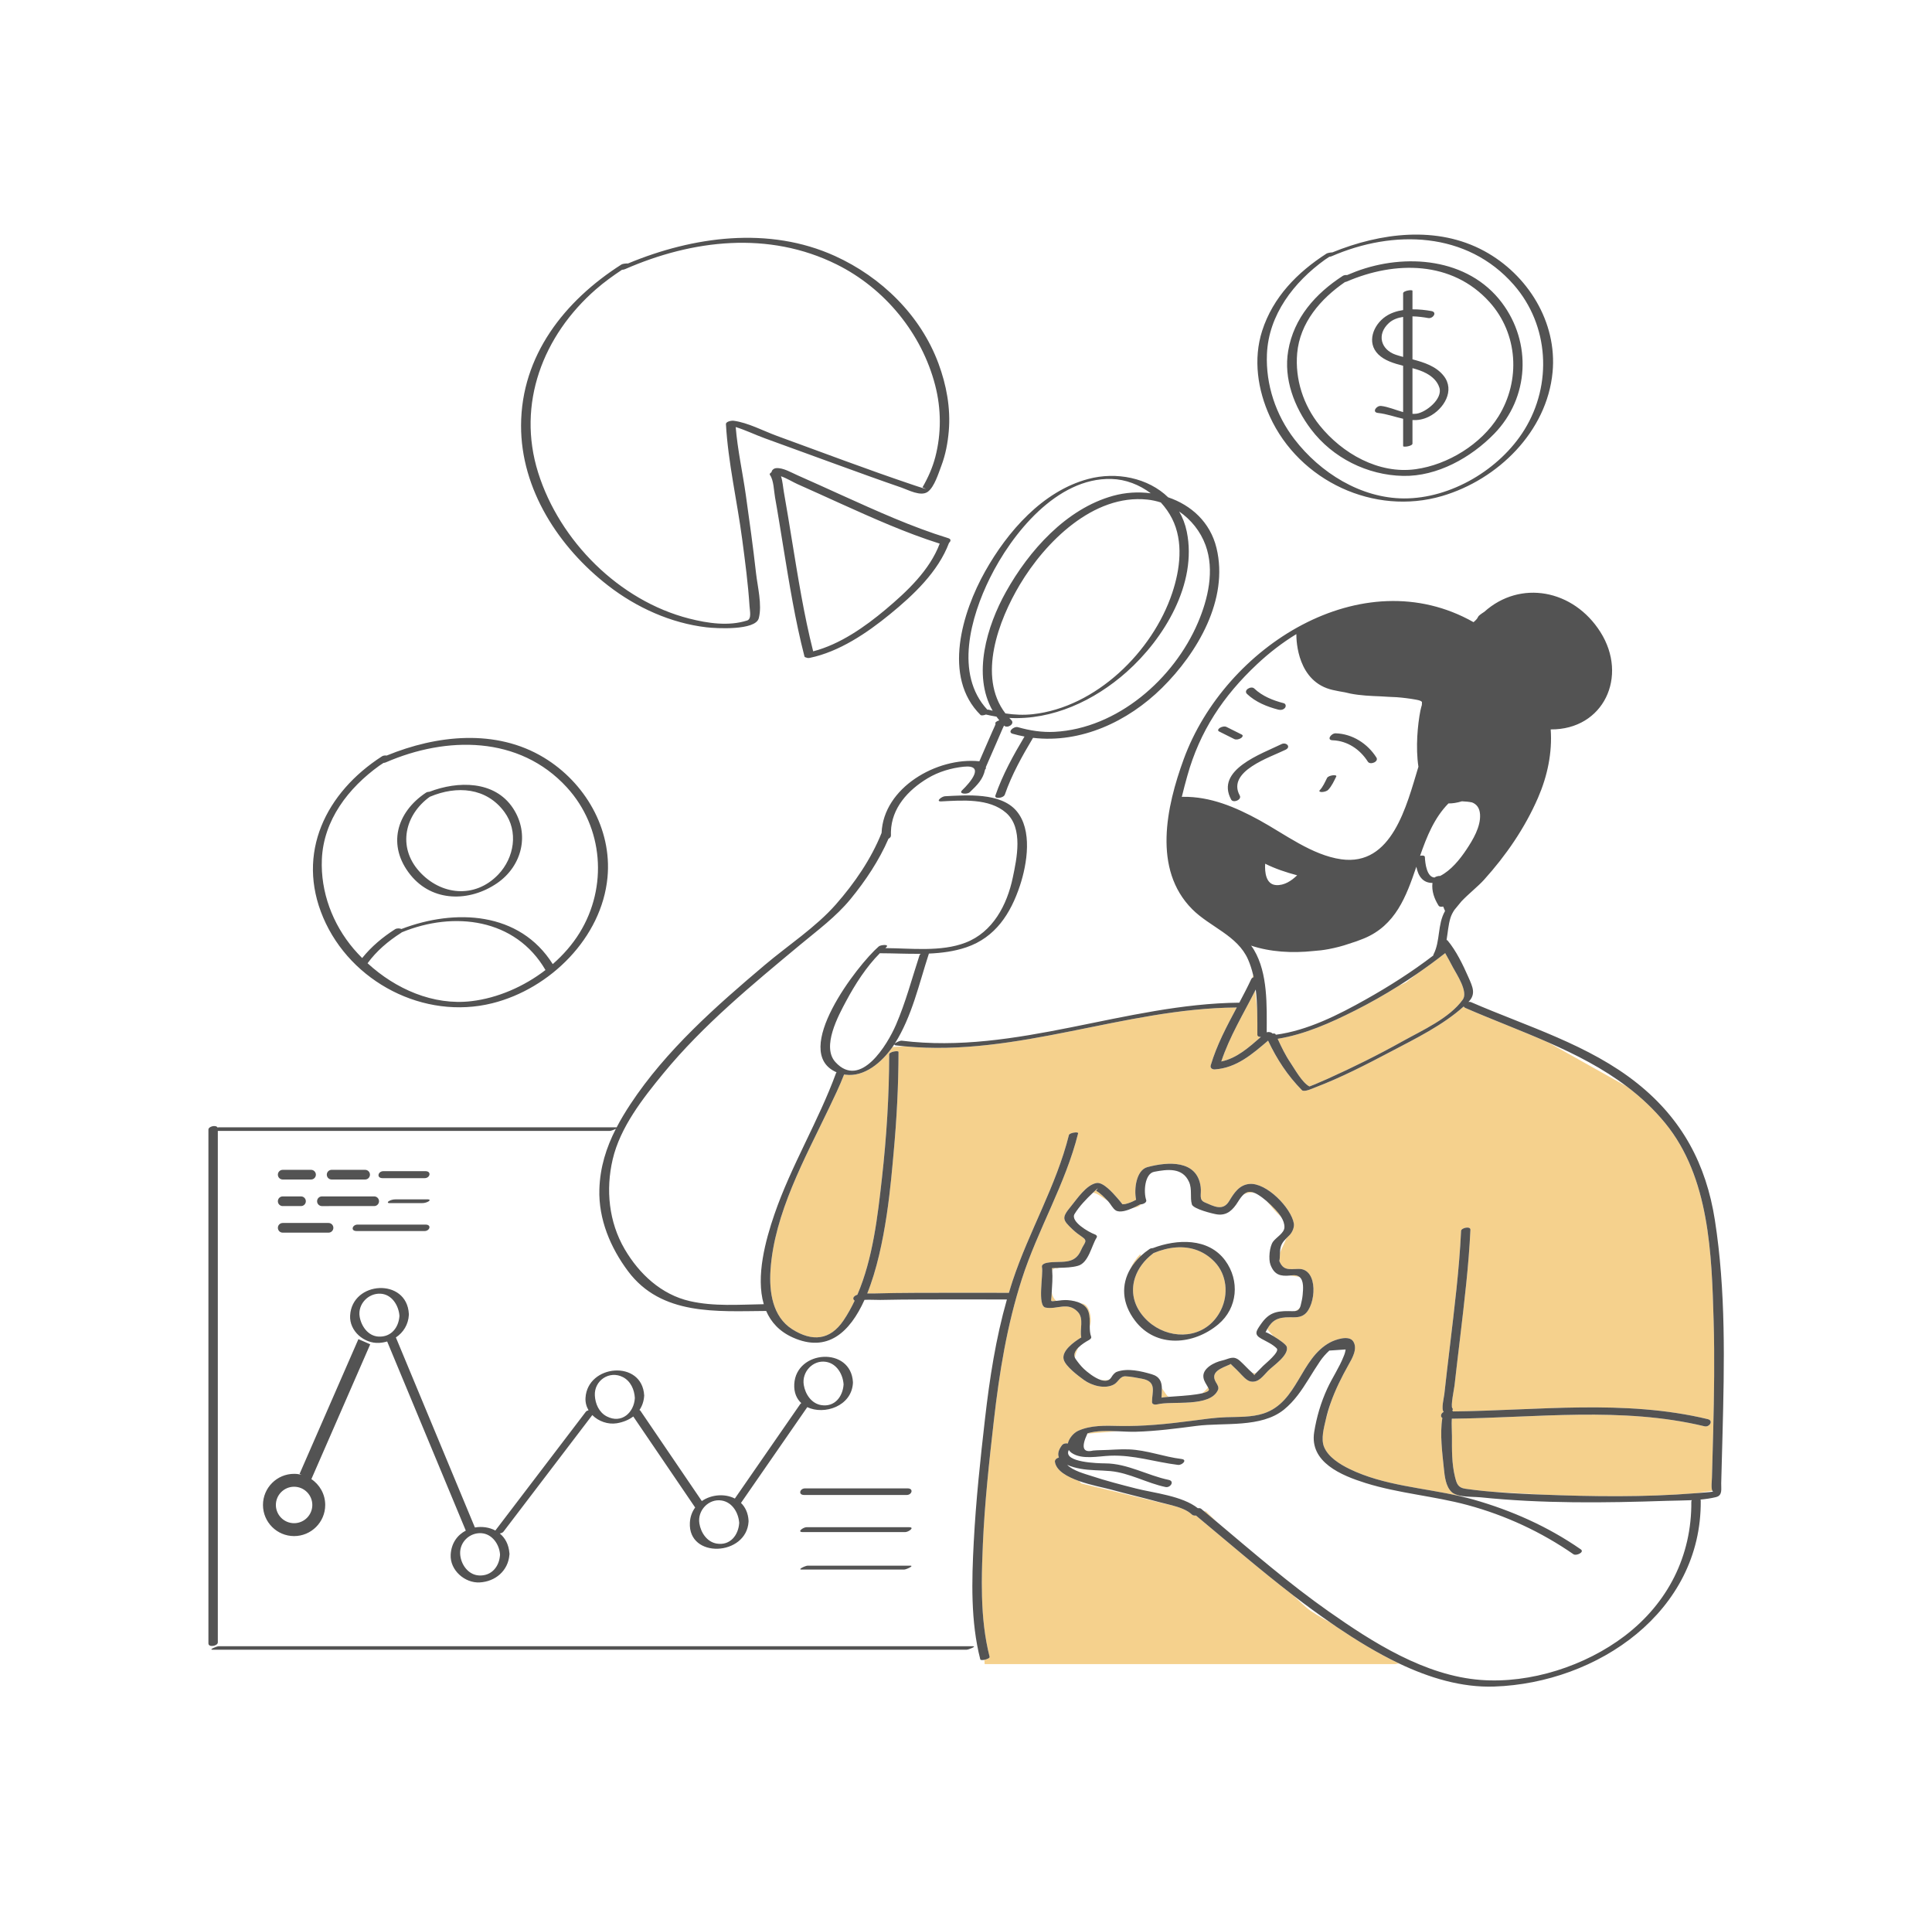
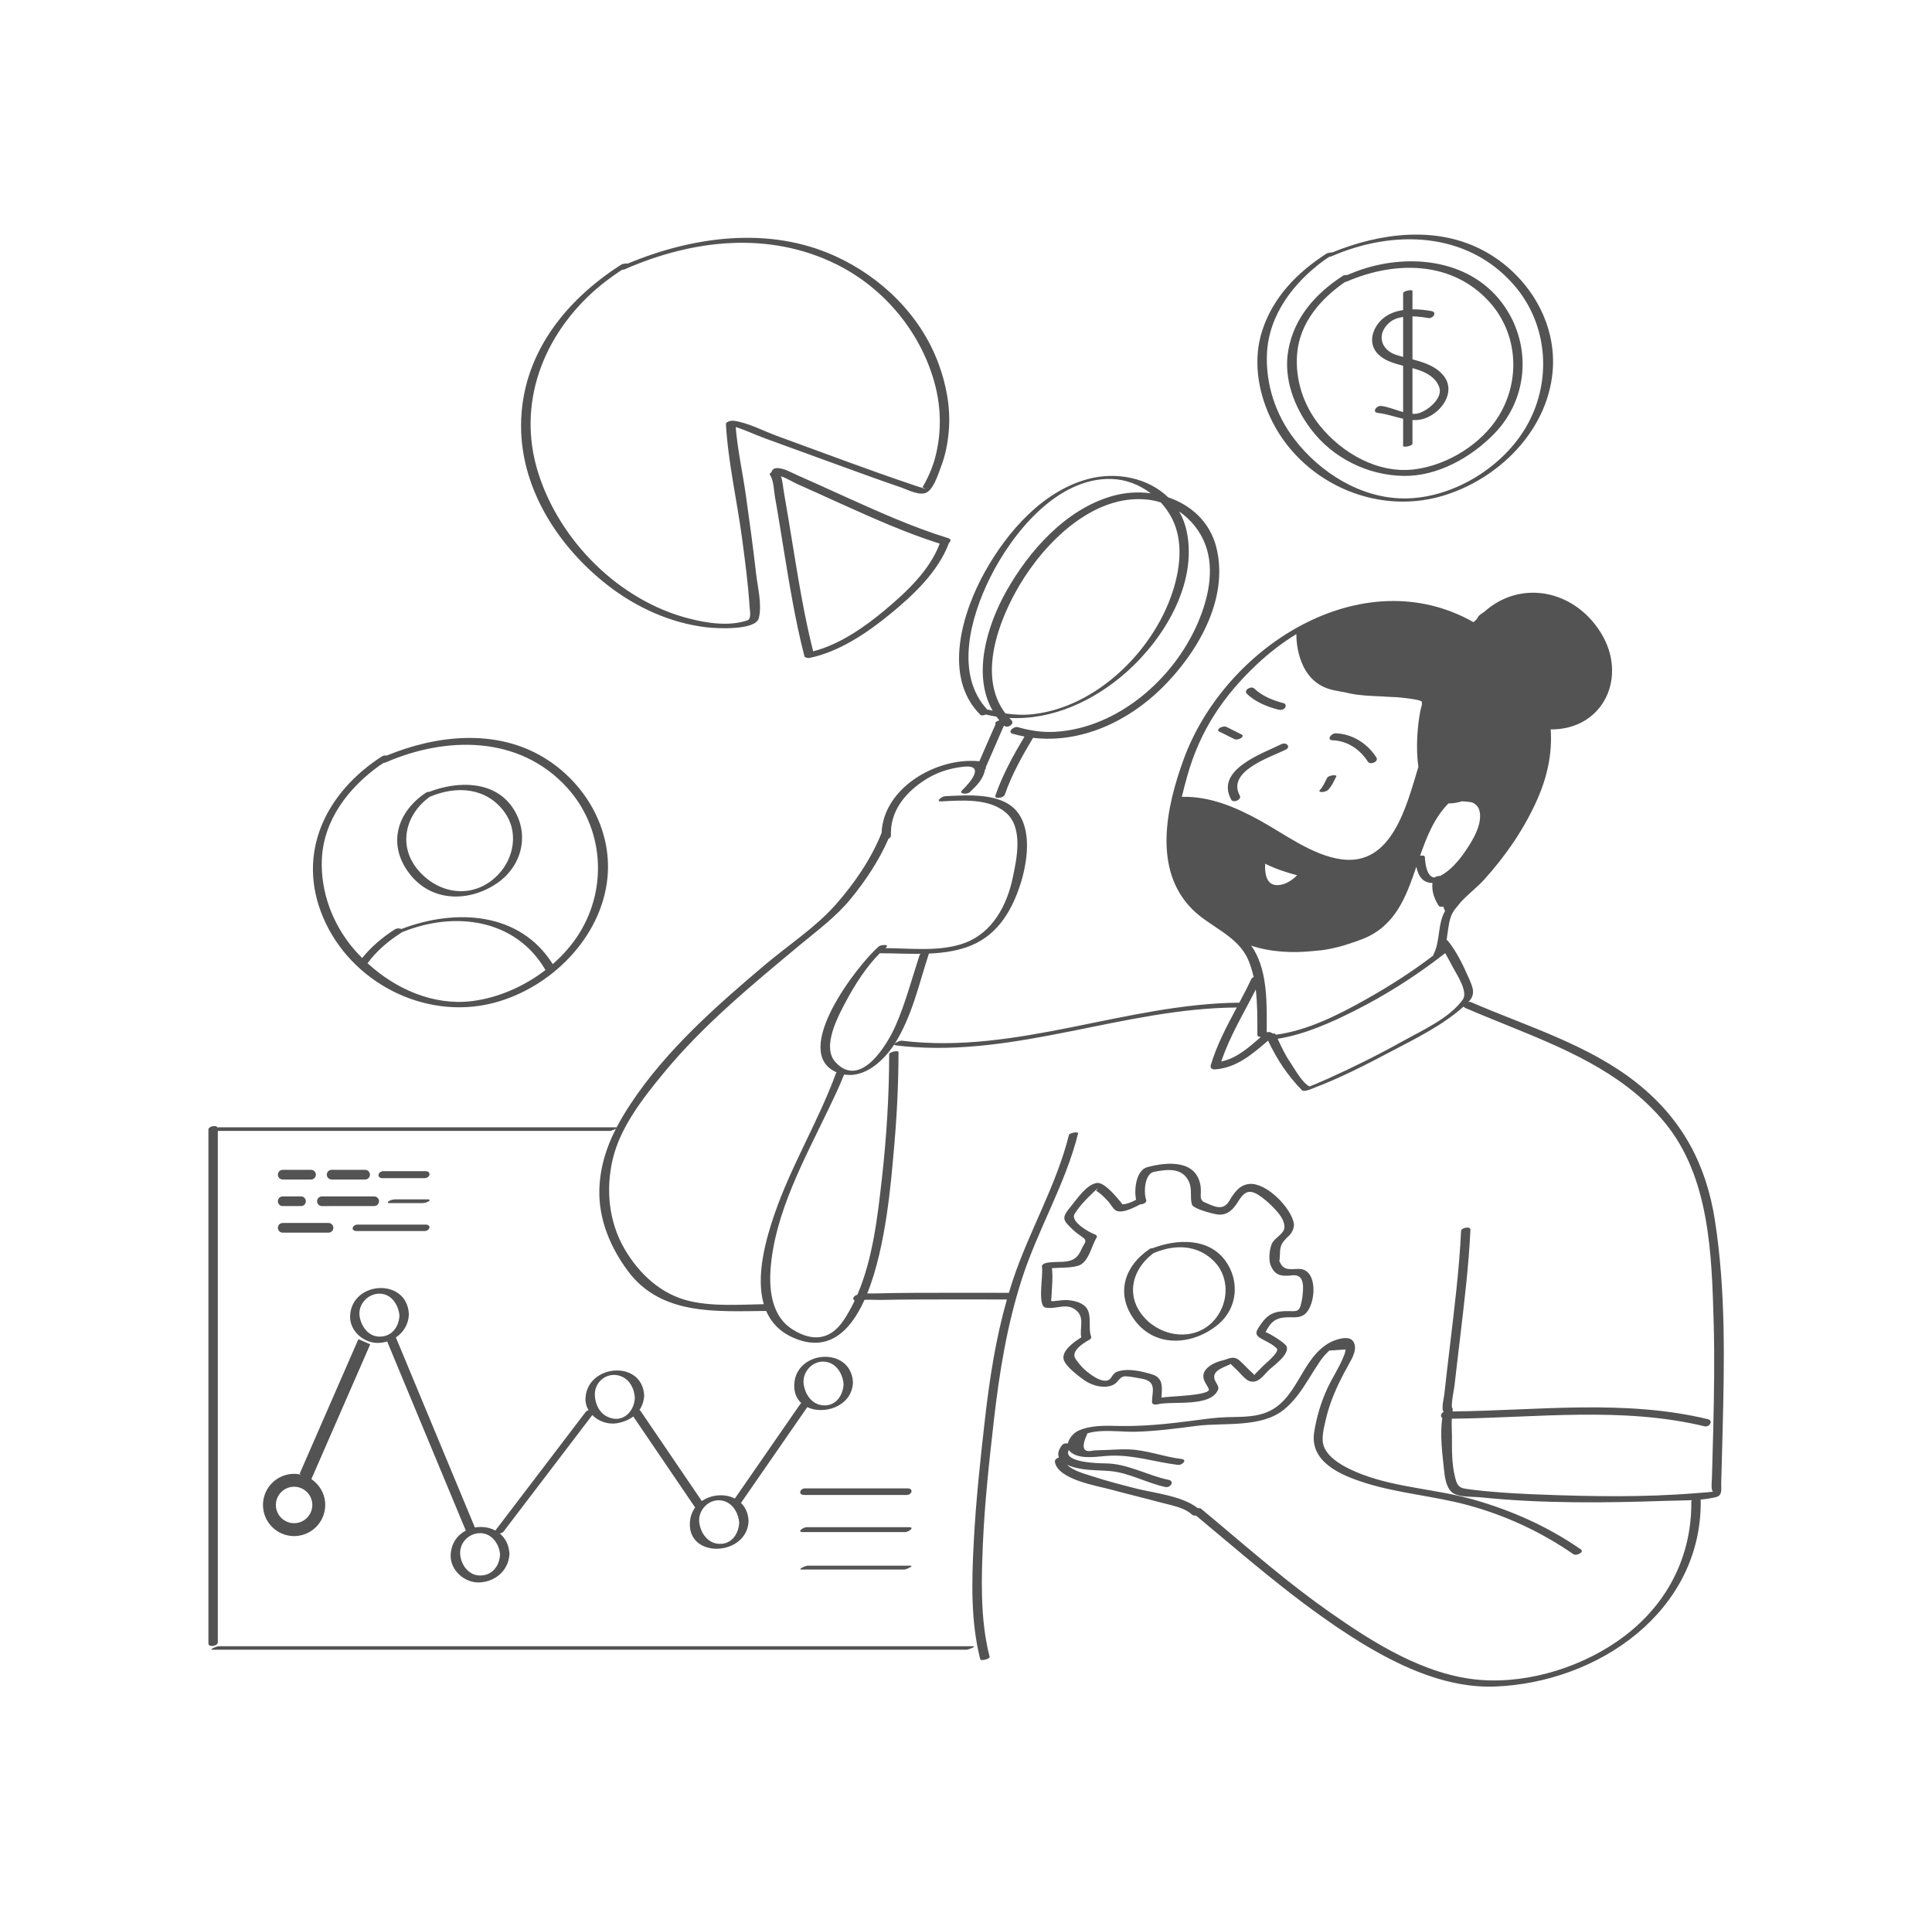
<svg xmlns="http://www.w3.org/2000/svg" id="Layer_1" x="0px" y="0px" width="599.106px" height="595.28px" viewBox="0 0 599.106 595.28" xml:space="preserve">
-   <path id="color_x5F_2" fill="#f5d18d" d="M353.708,389.438c-1.304,1.221-2.371,2.554-3.195,3.964  c0.676-1.578,1.673-3.113,3.063-4.563C353.612,388.8,353.658,389.069,353.708,389.438z M371.352,387.667  c-4.215-1.617-8.984-1.093-13.545,0.801c-0.026,0.011-0.053,0.017-0.079,0.026c-0.131,0.096-0.252,0.202-0.379,0.301  c-2.502,1.934-4.376,4.424-5.316,7.152c-1.271,3.688-0.856,7.796,1.953,11.493c5.074,6.679,14.579,8.386,20.752,3.552  c1.527-1.196,2.854-2.786,3.854-4.807c2.397-4.838,1.894-10.961-1.957-14.965C375.032,389.555,373.248,388.395,371.352,387.667z   M339.886,369.167c0.695-0.837,0.694-0.933-0.002-0.286c-0.311,0.288-0.625,0.583-0.941,0.881c1.732,0.339,3.034,1.633,4.543,2.533  C342.394,371.152,341.263,369.959,339.886,369.167z M333.331,420.948c0.105-1.038,0.529-2.105,1.092-3.185  C333.463,418.72,332.833,419.839,333.331,420.948z M405.829,336.894C405.56,336.885,405.53,336.959,405.829,336.894L405.829,336.894  z M400.673,395.393c-0.204,0.024-0.403,0.045-0.598,0.063c0.976,0.168,2.018,0.263,2.965,0.505  C402.524,395.505,401.775,395.263,400.673,395.393z M406.04,336.837c0.085-0.026,0.174-0.055,0.287-0.098  c0.508-0.193,1.013-0.39,1.514-0.599c1.262-0.527,2.517-1.069,3.764-1.631c7.937-3.571,15.761-7.448,23.36-11.69  c6.025-3.363,14.52-7.123,18.647-12.919c1.716-2.41-1.906-7.839-3.043-9.942c-0.78-1.445-1.556-2.985-2.421-4.457  c-2.871,2.263-5.838,4.428-8.87,6.505l-3.279,2.589c0,0-0.875,0.406-2.302,1.074c-4.404,2.765-8.929,5.33-13.54,7.65  c-7.553,3.801-15.553,7.382-23.957,8.749c1.162,2.546,2.389,5.086,3.959,7.402C401.51,331.463,403.772,335.638,406.04,336.837z   M337.237,444.371c-0.021,0.043-0.036,0.082-0.056,0.124c1.878-0.159,5.72-0.479,9.475-0.752  C343.415,443.599,340.11,443.521,337.237,444.371z M388.585,302.229l-0.252,0.945c0.124-0.1,0.264-0.187,0.42-0.253  C388.702,302.688,388.642,302.459,388.585,302.229z M331.466,449.595c-0.01-0.016-0.026-0.031-0.036-0.047  c-0.035,0.068-0.057,0.132-0.083,0.197L331.466,449.595z M377.361,471.869c-2.067-2.009-3.362-3.272-3.362-3.272  s-0.257-0.04-0.681-0.107C374.669,469.612,376.017,470.738,377.361,471.869z M391.002,321.487c-0.59,0.025-1.099-0.158-1.099-0.667  c0.001-2.383,0.02-4.866-0.047-7.371l-0.649-6.279c-3.66,7.235-7.933,14.218-10.491,21.926  C383.509,328.129,387.329,324.679,391.002,321.487z M401.539,406.489c0.661-0.073,1.173-0.322,1.526-1.038  c-0.148,0.151-0.295,0.292-0.434,0.412C402.353,406.103,401.977,406.307,401.539,406.489z M361.616,432.304  c-0.403-0.627-0.849-1.285-1.324-1.938c0.028,0.943-0.065,1.95-0.115,2.948c0.735-0.112,1.48-0.184,2.227-0.246  C362.091,432.866,361.819,432.619,361.616,432.304z M326.134,400.706c-0.014,0.25-0.028,0.501-0.038,0.748  c-0.086,2.104-0.679,2.114,1.419,1.862c0.015-0.001,0.03-0.003,0.045-0.005C326.761,402.688,326.337,401.761,326.134,400.706z   M353.575,373.397c-0.569,0.305-1.332,0.705-2.169,1.081c1.017-0.088,1.893-0.419,2.483-1.101  C353.784,373.39,353.678,373.398,353.575,373.397z M326.278,393.94c0.021-0.009,0.043-0.018,0.064-0.027  c0.225-0.607,0.93-0.809,1.461-0.596c0.211-0.083,0.424-0.166,0.635-0.249c-0.747,0.022-1.494,0.047-2.238,0.104  C326.234,393.427,326.257,393.683,326.278,393.94z M389.343,369.982c-1.564-0.756-2.672-0.566-3.682,0.333  C386.829,369.789,388.055,369.589,389.343,369.982z M530.868,458.038c-0.025,0.953-0.316,3.426,0.118,4.165  c-1.199,0.188-2.975,0.456-5.147,0.748c-15.809,1.272-31.914,1.048-47.754,0.435c-5.619-0.324-11.148-0.648-15.558-0.908  c-0.798-0.07-1.595-0.137-2.392-0.214c-1.916-0.187-3.826-0.424-5.73-0.694c-2.336-0.331-2.697-1.594-3.223-3.688  c-1.021-4.08-0.949-8.497-0.939-12.672c0.004-1.631-0.158-3.568-0.043-5.358c26.094-0.266,52.716-3.813,78.383,2.355  c1.496,0.359,2.877-1.766,0.973-2.224c-25.877-6.218-52.733-2.658-79.038-2.384c-0.008-0.147-0.07-0.262-0.169-0.352  c0.193-0.212,0.242-0.442,0.025-0.647c-0.597-0.565,0.552-6.049,0.658-7.002c0.553-4.973,1.164-9.939,1.747-14.908  c1.304-11.102,2.667-22.239,3.193-33.41c0.057-1.217-2.854-0.63-2.9,0.354c-0.563,11.98-2.074,23.921-3.477,35.825  c-0.584,4.951-1.192,9.9-1.722,14.858c-0.101,0.94-1.037,4.622-0.188,5.426c0.003,0.003,0.008,0.004,0.011,0.007  c-0.875,0.373-1.139,1.438-0.434,1.9c-0.808,4.907-0.005,10.971,0.478,15.656c0.243,2.359,0.557,5.53,2.386,7.269  c0.637,0.605,1.631,0.957,2.752,1.172l-0.036,0.146c-11.475-2.642-23.779-3.292-34.38-8.458c-2.959-1.442-6.618-3.698-7.889-6.858  c-1.004-2.499-0.013-5.972,0.558-8.495c0.004-0.019,0.01-0.038,0.015-0.057c0.423-1.442,0.931-3.178,1.475-5.039  c1.446-4.106,3.399-8.016,5.538-11.823c1.142-2.031,2.913-5.002,1.48-7.257c-1.338-2.108-5.672-0.522-7.213,0.309  c-9.305,5.018-9.902,18.506-20.595,22.018c-3.652,1.2-7.834,1.033-11.63,1.161c-3.605,0.122-7.153,0.652-10.725,1.119  c-7.453,0.974-14.941,1.753-22.468,1.593c-4.244-0.091-8.723-0.29-12.672,1.497c-1.348,0.609-2.864,2.279-3.207,3.939  c-0.63-0.132-1.425,0.02-1.819,0.538c-1.184,1.559-1.365,2.803-0.952,3.805c-0.702,0.201-1.336,0.71-1.233,1.371  c0.424,2.738,3.736,4.599,7.441,5.912l0.766,0.766c0,0,19.332,4.667,24.666,6c1.039,0.26,2.205,0.52,3.408,0.769  c2.331,0.62,4.723,1.444,6.215,2.883c0.292,0.281,0.766,0.355,1.244,0.295c10.002,8.315,19.844,16.814,30.137,24.743  c1.957,1.841,3.497,3.263,4.33,3.977c1.226,1.05,3.974,2.701,7.352,4.56c0.644,0.442,1.273,0.9,1.922,1.337  c5.927,3.991,12.407,7.991,19.231,11.241l-1.173,0.195H305.333c0,0-0.032-0.464-0.084-1.32c0.821-0.166,1.719-0.567,1.627-0.927  c-1.56-6.077-2.188-12.367-2.361-18.683c-0.023-1.375-0.041-2.792-0.054-4.248c0.005-4.032,0.151-8.058,0.322-12.027  c0.554-12.821,1.954-25.598,3.41-38.342c1.707-14.942,4.052-29.444,8.67-43.803c4.952-15.399,13.53-29.475,17.458-45.206  c0.146-0.589-2.68-0.184-2.855,0.521c-3.922,15.711-12.381,29.866-17.458,45.206c-0.409,1.238-0.778,2.479-1.152,3.721  c-9.664-0.004-19.327-0.044-28.991,0.008c-4.357,0.023-8.716,0.061-13.07,0.194c-0.555,0.017-1.201,0-1.868,0  c5.906-14.614,7.428-35.556,8.161-43.432c0.972-10.444,1.526-20.964,1.539-31.455c0-0.517-2.897-0.087-2.898,0.776  c-0.015,12.813-0.821,25.661-2.25,38.39c-1.3,11.587-2.785,24.89-7.61,36.1c-0.177,0.063-0.349,0.13-0.507,0.215  c-1.018,0.546-0.899,1.279-0.342,1.643c-1.02,2.145-2.158,4.212-3.472,6.151c-4.171,6.157-9.717,6.614-15.875,2.708  c-6.171-3.916-7.185-11.68-6.743-18.353c1.161-17.546,10.672-34.603,18.109-50.159c1.635-3.419,3.302-6.848,4.674-10.387  c0.126-0.008,0.262-0.018,0.406-0.029c5.937,0.82,11.361-3.881,14.659-8.601c0.386-0.021,1.794-0.097,3.76-0.19  c34.874,3.34,68.063-11.763,102.78-12.034c0.064,0,0.133-0.008,0.205-0.02c-3.095,5.799-6.2,11.595-8.077,17.913  c-0.255,0.859,0.46,1.344,1.274,1.291c6.694-0.44,11.623-4.748,16.505-8.917c2.723,5.76,5.984,10.756,10.495,15.362  c0.684,0.698,3.331-0.554,4.001-0.809c8.109-3.084,15.95-7.134,23.612-11.174c7.618-4.016,16.061-8.129,22.563-13.983  c0.063,0.185,0.235,0.359,0.56,0.5c8.408,3.649,17.147,6.917,25.616,10.639c5.868,3.294,13.738,7.712,23.928,13.427  c0.199,0.112,0.393,0.23,0.589,0.344c4.286,3.259,8.268,6.969,11.814,11.311c13.737,16.815,14.384,40.599,14.986,61.312  c0.332,11.416,0.144,22.843-0.136,34.258C531.136,448.561,530.993,453.299,530.868,458.038z M402.707,393.408  c-2.885,0.042-4.813,0.644-6.034-2.579c0.146,0.387,0.228-1.663,0.251-2.421c0.542-1.408,1.423-2.969,1.993-4.509  c0.306-0.308,0.631-0.624,0.984-0.98c0.803-0.809,1.52-2.405,1.323-3.58c-0.805-4.818-8.508-12.789-13.833-12.268  c-3.124,0.306-4.75,2.836-6.221,5.292c-1.982,3.309-4.94,1.519-7.534,0.435c-1.985-0.83-1.028-2.459-1.302-4.734  c-1.029-8.552-10.189-7.916-16.529-6.217c-3.441,0.922-4.209,6.785-3.502,10.117c-1.066,0.604-2.197,1.058-3.402,1.342  c-0.346,0.019-0.612,0.042-0.826,0.066c-0.555-0.732-1.15-1.433-1.759-2.122c-1.229-1.393-4.239-4.849-6.302-4.472  c-3.197,0.583-6.014,4.916-7.914,7.219c-2.952,3.577-2.679,4.155,0.531,7.191c0.922,0.872,1.933,1.622,2.979,2.333  c1.881,1.276,0.583,1.813-0.362,4.033c-2.079,4.886-6.302,3.199-10.535,3.943c-0.601,0.105-1.797,0.485-1.609,1.333  c0.491,2.21-1.521,12.034,1.107,12.565c3.531,0.714,6.895-1.945,10.004,1.337c2.014,2.127,0.517,5.404,1.085,7.914  c-2.392,1.448-6.161,4.22-5.453,6.862c0.573,2.137,4.56,5.095,6.319,6.366c2.408,1.739,6.526,2.896,9.298,1.34  c1.341-0.752,1.819-2.591,3.587-2.508c1.591,0.074,3.527,0.472,5.062,0.754c4.782,0.879,3.098,4.146,3.116,7.203  c0.005,0.866,1.059,0.888,1.693,0.73c4.598-1.145,16.355,1.032,18.773-4.473c0.352-0.802-0.198-1.639-0.605-2.302  c-2.065-3.369,1.853-4.476,4.4-5.632c0.138-0.063,0.154-0.129,0.15-0.166c0.025,0.067,0.166,0.29,0.788,0.843  c0.677,0.603,1.3,1.277,1.938,1.921c0.83,0.838,2.137,2.462,3.396,2.715c2.494,0.501,3.871-1.668,5.459-3.282  c1.58-1.604,6.477-4.793,5.806-7.444c-0.185-0.729-2.329-2.229-4.126-3.307c-0.365-0.431-0.738-0.834-1.078-1.199  c-0.354-0.378-0.629-0.726-0.845-1.05c1.561-2.699,3.242-3.658,7.048-3.616c1.664,0.019,3.173,0.126,4.527-0.913  C408.102,404.767,408.94,393.317,402.707,393.408z M341.365,427.841c0.945,0.308,1.839,0.35,2.533-0.084  C343.042,427.928,342.196,427.944,341.365,427.841z M395.461,374.99c-0.869-0.929-1.784-1.833-2.755-2.667  c1.218,1.283,2.324,2.798,3.461,3.911c0.377,0.369,0.766,0.734,1.141,1.109C396.776,376.476,396.104,375.678,395.461,374.99z   M388.311,425.605c0.005,0.004,0.01,0.009,0.015,0.014c0.412,0.356,0.581,0.604,0.644,0.755c0.034-0.112,0.124-0.272,0.335-0.484  c0.041-0.042,0.083-0.084,0.125-0.126c-0.343-0.001-0.69-0.036-1.047-0.135C388.356,425.623,388.335,425.612,388.311,425.605z   M374.601,430.14c-0.504,0.706-1.104,1.319-1.809,1.819c1.33-0.313,2.283-0.729,2.061-1.278  C374.776,430.492,374.69,430.313,374.601,430.14z M335.171,404.093c1.047,0.535,1.919,1.327,2.336,2.539  c0.498,1.445,0.414,3.045,0.422,4.587c0.182-0.567,0.297-1.127,0.307-1.677C338.274,407.477,337.577,404.159,335.171,404.093z" />
  <path id="color_x5F_1" d="M152.661,311.043c17.913-4.47,33.945-20.304,35.72-39.01c1.432-15.094-7.004-29.451-19.717-37.15  c-14.899-9.023-33.291-6.987-48.761-0.629c-0.489-0.074-1.059-0.015-1.447,0.235c-17.416,11.202-26.727,30.026-18.232,49.993  C108.75,304.527,131.531,316.315,152.661,311.043z M146.228,310.392c-11.891,1.419-23.574-3.779-32.247-11.749  c2.796-3.83,6.396-6.871,10.387-9.415c0.099-0.063,0.181-0.125,0.251-0.185c16.129-6.623,35.203-4.33,44.531,11.701  C162.42,305.927,154.253,309.434,146.228,310.392z M99.806,266.434c0.506-12.182,8.242-22.144,17.786-29.019  c0.438-0.307,0.894-0.591,1.341-0.887c0.223-0.01,0.453-0.055,0.678-0.152c18.852-8.192,41.394-8.359,56.135,7.701  c11.412,12.432,12.746,30.955,3.972,45.159c-2.201,3.563-5.046,6.825-8.314,9.672c-10.284-16.312-30.251-17.249-46.923-10.884  c-0.538-0.244-1.436-0.267-1.981,0.081c-3.864,2.464-7.337,5.381-10.194,8.925c-0.924-0.931-1.82-1.883-2.66-2.872  C103.124,286.481,99.386,276.522,99.806,266.434z M154.1,273.854c7.821-5.34,10.243-15.253,5.003-23.246  c-5.708-8.704-17.213-8.493-25.901-5.146c-0.408,0.015-0.827,0.108-1.1,0.289c-9.249,6.142-12.084,16.466-4.832,25.483  C134.138,279.774,145.634,279.635,154.1,273.854z M133.288,247.025c0.039-0.014,0.078-0.024,0.117-0.041  c8.23-3.463,17.433-2.836,23.004,4.75c4.43,6.032,3.066,14.198-1.893,19.394c-7.256,7.603-17.89,6.447-24.554-1.019  C123.198,262.531,125.558,252.581,133.288,247.025z M447.218,153.774c17.307-5.102,32.484-19.989,34.229-38.37  c1.478-15.579-7.737-30.285-21.188-37.579c-14.666-7.953-32.195-5.635-47.088,0.419c-0.647,0.024-1.546,0.199-1.814,0.373  c-9.062,5.828-16.621,13.52-19.969,23.957c-2.818,8.783-1.385,18.313,2.385,26.56C402.931,149.171,426.159,159.982,447.218,153.774z   M392.871,109.806c0.509-12.246,8.385-22.375,17.976-29.283c0.453-0.316,0.922-0.609,1.383-0.914  c0.279-0.037,0.532-0.091,0.685-0.157c19.175-8.332,41.979-7.742,56.493,8.834c10.991,12.553,11.986,30.907,3.325,44.928  c-7.652,12.387-22.894,21.379-37.374,21.318c-13.405-0.057-25.974-7.974-33.954-18.35  C395.625,128.668,392.478,119.28,392.871,109.806z M435.11,147.548c10.574,0.207,21.025-5.661,28.236-13.061  c10.894-11.178,11.681-28.305,2.371-40.649c-10.507-13.932-29.989-15.421-45.29-9.647c-0.909,0.343-1.802,0.721-2.698,1.092  c-0.463-0.049-0.977,0.02-1.336,0.251c-8.467,5.483-15.19,13.032-16.927,23.219c-1.48,8.687,1.89,17.494,7.069,24.338  C413.267,141.984,424.024,147.332,435.11,147.548z M402.244,109.574c0.821-9.517,7.278-16.942,14.844-22.136  c0.179-0.021,0.362-0.067,0.541-0.144c14.969-6.463,32.664-6.493,44.243,6.333c8.883,9.84,9.699,24.349,2.814,35.451  c-5.382,8.68-15.715,15.005-25.69,16.39c-11.507,1.597-22.784-4.889-29.79-13.587C404.165,125.618,401.553,117.584,402.244,109.574z   M435.104,113.396c0,4.79,0,9.581,0,14.371c-2.321-0.652-4.73-1.68-6.825-1.909c-1.463-0.161-2.942,1.956-0.986,2.17  c2.763,0.304,5.296,1.248,7.812,1.806c0,2.822,0,5.645,0,8.467c0,0.439,2.898,0.032,2.898-0.776c0-2.427,0-4.854,0-7.281  c1.649,0.071,3.326-0.187,5.089-1.064c4.678-2.329,8.189-8.156,4.572-12.681c-2.367-2.962-6.022-4.135-9.661-5.089  c0-4.443,0-8.886,0-13.329c1.738,0.032,3.451,0.269,4.876,0.528c1.468,0.268,2.922-1.817,0.986-2.17  c-1.812-0.33-3.835-0.555-5.862-0.532c0-1.917,0-3.834,0-5.751c0-0.439-2.898-0.032-2.898,0.776c0,1.733,0,3.467,0,5.2  c-1.979,0.299-3.867,0.914-5.456,2.008c-3.796,2.612-5.946,8.064-2.259,11.714C429.356,111.799,432.203,112.653,435.104,113.396z   M438.003,128.05c0-4.635,0-9.271,0-13.907c1.553,0.424,3.042,0.909,4.331,1.619c1.813,0.999,3.352,2.375,4.003,4.392  c1.146,3.539-4.178,7.66-6.994,8.093c-0.432,0.066-0.881,0.08-1.34,0.057C438.003,128.219,438.003,128.135,438.003,128.05z   M430.706,100.132c1.168-1.06,2.722-1.622,4.398-1.878c0,4.134,0,8.269,0,12.403c-0.778-0.208-1.541-0.425-2.27-0.67  C428.214,108.437,426.8,103.679,430.706,100.132z M188.576,181.558c8.798,6.817,19.459,11.649,30.552,12.938  c2.806,0.326,15.148,1.07,16.168-2.831c1.084-4.143-0.393-9.827-0.855-13.962c-0.904-8.083-2.025-16.142-3.161-24.195  c-0.981-6.957-2.572-14.076-3.141-21.111c2.911,0.891,6.285,2.495,8.919,3.45c7.463,2.707,14.916,5.439,22.377,8.149  c6.702,2.435,13.404,4.875,20.149,7.19c2.066,0.71,5.993,2.876,8.144,1.268c2.036-1.524,3.295-5.722,4.166-8.004  c1.316-3.456,2.003-7.126,2.318-10.8c0.611-7.128-0.727-14.295-3.201-20.966c-5.552-14.972-17.713-26.787-32.1-33.321  c-20.49-9.306-43.984-6.072-64.184,2.329c-0.654-0.047-1.681,0.096-2.021,0.313c-17.654,11.254-31.055,28.214-31.127,49.886  C161.514,151.746,173.335,169.747,188.576,181.558z M184.817,89.677c2.534-2.206,5.262-4.177,8.061-6.033  c0.302-0.003,0.633-0.062,0.93-0.192c20.988-9.179,44.57-11.911,65.62-1.476c14.931,7.402,26.424,21.389,30.581,37.521  c1.868,7.25,1.917,14.906,0.039,22.152c-0.858,3.314-2.262,6.462-3.973,9.418c-0.058,0.1,2.223,0.896,0.061,0.248  c-1.033-0.31-2.057-0.658-3.08-1.002c-14.129-4.75-28.078-10.061-42.086-15.155c-4.206-1.529-9.013-4.13-13.493-4.712  c-0.588-0.076-2.413,0.208-2.364,1.073c0.67,11.873,3.485,23.914,5.04,35.702c0.908,6.889,1.835,13.804,2.278,20.742  c0.091,1.413,0.687,3.954-0.748,4.414c-5.731,1.839-12.246,0.857-17.939-0.59c-21.723-5.523-40.226-24.077-46.874-45.279  C160.184,125.188,168.384,103.981,184.817,89.677z M261.017,153.524c-4.556-2.052-9.094-4.147-13.673-6.148  c-1.894-0.827-4.453-2.388-6.617-2.237c-0.869,0.061-1.429,0.698-1.487,1.272c-0.43,0.244-0.688,0.558-0.477,0.849  c1.184,1.628,1.222,4.99,1.563,6.885c0.919,5.111,1.716,10.244,2.557,15.368c1.866,11.378,3.691,22.824,6.576,33.998  c0.05,0.193,0.249,0.296,0.517,0.335c0.272,0.148,0.655,0.219,1.157,0.114c9.152-1.904,17.699-7.699,24.82-13.512  c7.273-5.936,14.949-13.135,18.336-22.139c0.554-0.499,0.722-1.162-0.217-1.45C282.718,163.371,271.83,158.394,261.017,153.524z   M274.65,188.944c-6.427,5.4-14.201,10.851-22.49,12.991c-2.874-11.334-4.696-22.935-6.588-34.463  c-0.817-4.984-1.606-9.974-2.501-14.945c-0.25-1.394-0.367-3.315-0.887-4.871c1.744,0.599,3.854,1.884,5.086,2.426  c4.432,1.953,8.83,3.984,13.246,5.974c10.104,4.551,20.3,9.144,30.884,12.487C288.303,176.793,281.235,183.411,274.65,188.944z   M384.438,246.627c0.734,1.35-2.025,2.434-2.652,1.282c-5.044-9.268,9.529-14.214,15.592-17.199  c1.477-0.727,3.065,0.853,1.289,1.728C393.828,234.82,380.337,239.093,384.438,246.627z M409.258,244.988  c0.996-1.056,1.599-2.478,2.241-3.761c0.27-0.539,1.153-0.752,1.685-0.839c0.161-0.027,1.442-0.15,1.183,0.367  c-0.701,1.402-1.377,2.932-2.466,4.086c-0.455,0.482-1.299,0.682-1.933,0.717C409.657,245.575,408.796,245.477,409.258,244.988z   M382.744,229.135c-1.569-0.786-3.14-1.57-4.709-2.354c-0.616-0.308-0.143-0.886,0.255-1.127c0.545-0.331,1.441-0.577,2.052-0.272  c1.57,0.784,3.14,1.568,4.709,2.354c0.615,0.308,0.143,0.886-0.255,1.127C384.251,229.193,383.354,229.439,382.744,229.135z   M386.709,215.163c-1.237-1.175,1.259-2.623,2.225-1.706c2.521,2.396,5.813,3.698,9.134,4.561c0.682,0.177,0.794,0.963,0.389,1.451  c-0.502,0.605-1.326,0.737-2.049,0.549C392.915,219.11,389.36,217.682,386.709,215.163z M414.213,227.356  c5.169,0.17,9.854,3.178,12.599,7.495c0.83,1.305-1.924,2.431-2.648,1.292c-2.428-3.817-6.346-6.478-10.94-6.629  C411.265,229.449,412.781,227.309,414.213,227.356z M534.144,444.822c0.577-22.14,1.059-44.633-2.373-66.583  c-2.701-17.285-10.15-31.234-23.967-42.298c-15.053-12.053-34.208-17.674-51.644-25.241c-0.231-0.101-0.514-0.107-0.8-0.054  c2.434-2.465,1.282-4.731-0.033-7.721c-1.667-3.789-3.744-8.113-6.418-11.316c-0.077-0.093-0.193-0.146-0.332-0.174  c0.381-2.295,0.545-4.682,1.199-6.835c0.258-0.849,0.687-1.681,1.23-2.495c0.63-0.775,1.376-1.683,2.199-2.673  c2.296-2.403,5.143-4.628,6.968-6.647c6.843-7.57,12.681-16.066,16.755-25.439c2.932-6.744,4.453-14.01,3.936-21.203  c16.438,0.133,24.115-16.457,15.415-30.191c-8.368-13.211-24.856-16.271-36.001-6.27c-1.073,0.688-1.841,1.268-1.945,1.583  c-0.179,0.534-0.83,1.159-1.4,1.629c-34.521-19.549-77.09,7.526-89.861,42.456c-5.389,14.739-9.686,34.179,2.625,46.534  c5.51,5.53,14.049,8.139,17.314,15.575c0.67,1.527,1.178,3.129,1.574,4.771c0.057,0.231,0.117,0.46,0.168,0.692  c-0.156,0.066-0.296,0.153-0.42,0.253c-0.141,0.114-0.259,0.247-0.333,0.405c-1.15,2.462-2.411,4.878-3.69,7.287  c-35.295,0.326-69.164,16.165-104.66,11.789c-0.555-0.068-1.905,0.531-2.236,0.989c0.039-0.062,0.08-0.123,0.119-0.185  c5.296-8.418,7.442-18.415,10.5-27.755c0.007-0.021,0.004-0.039,0.006-0.059c3.98-0.175,7.911-0.685,11.626-1.95  c9.002-3.065,13.743-10.432,16.626-19.15c2.221-6.716,3.955-17.281-1.131-23.178c-4.938-5.726-15.48-4.84-22.112-4.506  c-1.032,0.052-3.085,1.696-1.139,1.599c6.455-0.325,14.839-1.043,20.079,3.547c5.361,4.696,3.324,14.119,2.076,20.07  c-1.781,8.495-6.178,16.909-14.638,20.174c-7.6,2.932-16.901,1.746-24.897,1.697c0.086-0.076,0.167-0.162,0.254-0.236  c1.206-1.042-1.68-0.804-2.273-0.29c-6.57,5.682-27.527,32.73-13.139,39.01c0.017,0.007,0.033,0.012,0.049,0.02  c-0.068,0.065-0.125,0.133-0.152,0.207c-5.483,14.98-13.921,28.696-19.127,43.846c-2.723,7.923-5.831,19.208-3.297,27.847  c-7.638,0.117-15.458,0.753-22.943-0.963c-8.863-2.032-15.699-8.444-20.178-16.087c-4.942-8.434-5.934-18.473-3.727-27.875  c2.341-9.972,9.361-18.913,15.733-26.663c12.324-14.989,27.511-27.459,42.368-39.822c5.418-4.509,11.139-8.701,15.629-14.171  c4.637-5.646,8.868-11.983,11.787-18.725c0.445-0.234,0.778-0.582,0.76-1.002c-0.013-0.29-0.003-0.571-0.001-0.856  c0.022-0.118,0.021-0.224,0-0.319c0.192-7.339,5.28-12.909,11.396-16.579c3.378-2.027,7.271-3.177,11.167-3.582  c6.771-0.704,2.085,4.854-0.474,7.292c-1.263,1.204,1.588,1.351,2.361,0.614c2.425-2.311,4.123-4.04,4.745-7.015  c0.229-0.214,0.338-0.471,0.23-0.743c-0.008-0.018,0.803-1.843,1.004-2.312c0.752-1.756,1.525-3.501,2.293-5.25  c0.641-1.461,1.281-2.924,1.9-4.395c0.109-0.258,0.293-0.598,0.45-0.951c0.012,0.012,0.022,0.024,0.034,0.036  c0.97,0.958,3.443-0.519,2.219-1.73c-0.22-0.217-0.42-0.442-0.625-0.665c13.344,0.706,26.344-5.325,36.386-14.252  c11.626-10.335,21.97-27.384,18.655-43.505c-0.476-2.313-1.287-4.396-2.358-6.253c3.694,2.539,6.62,6.185,8.177,10.438  c2.861,7.815,0.776,16.685-2.369,24.052c-7.457,17.464-24.996,32.789-44.45,33.83c-3.831,0.205-7.671-0.389-11.345-1.441  c-1.315-0.376-3.422,1.527-1.652,2.034c1.225,0.351,2.451,0.631,3.677,0.859c-3.499,5.872-6.768,11.782-9.021,18.269  c-0.421,1.211,2.527,0.865,2.922-0.271c2.168-6.241,5.373-11.942,8.742-17.59c14.811,1.741,29.359-4.975,39.994-15.48  c10.955-10.82,20.777-27.442,16.896-43.399c-1.95-8.02-7.874-13.29-14.99-15.695c-6.215-6.037-16.046-8.025-24.787-5.686  c-14.172,3.791-25.04,16.331-31.961,28.637c-7.074,12.578-13.308,32.784-1.43,44.528c0.254,0.251,1.016,0.117,1.678-0.131  c1.085,0.265,2.172,0.478,3.258,0.647c0.278,0.388,0.572,0.77,0.882,1.145c-0.267,0.082-0.501,0.179-0.638,0.256  c-0.01,0.005-0.02,0.011-0.029,0.016c-0.627,0.355-0.682,0.67-0.451,0.897c-0.016,0-0.03-0.001-0.045-0.002  c0.023,0.107-0.816,1.88-1.029,2.376c-0.753,1.76-1.528,3.511-2.297,5.264c-0.568,1.295-1.132,2.592-1.686,3.893  c-13.153-1.353-29.752,8.178-30.326,22.213c-3.243,8.113-8.406,15.596-14.15,22.14c-6.212,7.075-14.832,12.693-22.019,18.764  c-15.194,12.836-30.666,26.46-41.708,43.18c-1.569,2.377-3.01,4.766-4.279,7.201c-0.054-0.007-0.116-0.012-0.195-0.012  c-41.067,0-82.136,0-123.203,0c-0.081,0-0.209,0.025-0.361,0.064c-0.465-0.9-2.828-0.356-2.828,0.641c0,53.099,0,106.198,0,159.298  c0,1.36,2.914,0.806,2.914-0.3c0-52.864,0-105.728,0-158.592c40.526,0,81.054,0,121.58,0c0.312,0,1.282-0.34,1.854-0.644  c-2.969,5.813-4.916,11.908-5.118,18.79c-0.271,9.246,3.434,18.037,8.875,25.33c10.352,13.874,27.567,12.446,42.853,12.35  c1.494,3.47,4.101,6.371,8.286,8.239c10.69,4.771,17.638-1.569,22.206-11.685c1.564-0.099,3.813,0.05,4.905,0.024  c4.339-0.102,8.679-0.121,13.019-0.14c8.744-0.039,17.486-0.001,26.23,0.004c-3.463,12.135-5.353,24.454-6.799,37.044  c-1.456,12.668-2.807,25.35-3.479,38.087c-0.636,12.03-0.997,24.676,2.021,36.439c0.068,0.267,0.648,0.276,1.271,0.151  c0.821-0.166,1.719-0.567,1.627-0.927c-1.56-6.077-2.188-12.367-2.361-18.683c-0.039-1.416-0.056-2.832-0.054-4.248  c0.005-4.032,0.151-8.058,0.322-12.027c0.554-12.821,1.954-25.598,3.41-38.342c1.707-14.942,4.052-29.444,8.67-43.803  c4.952-15.399,13.53-29.475,17.458-45.206c0.146-0.589-2.68-0.184-2.855,0.521c-3.922,15.711-12.381,29.866-17.458,45.206  c-0.409,1.238-0.778,2.479-1.152,3.721c-9.664-0.004-19.327-0.044-28.991,0.008c-4.357,0.023-8.716,0.061-13.07,0.194  c-0.555,0.017-1.201,0-1.868,0c5.906-14.614,7.428-35.556,8.161-43.432c0.972-10.444,1.526-20.964,1.539-31.455  c0-0.517-2.897-0.087-2.898,0.776c-0.015,12.813-0.821,25.661-2.25,38.39c-1.3,11.587-2.785,24.89-7.61,36.1  c-0.177,0.063-0.349,0.13-0.507,0.215c-1.018,0.546-0.899,1.279-0.342,1.643c-1.02,2.145-2.158,4.212-3.472,6.151  c-4.171,6.157-9.717,6.614-15.875,2.708c-6.171-3.916-7.185-11.68-6.743-18.353c1.161-17.546,10.672-34.603,18.109-50.159  c1.635-3.419,3.302-6.848,4.674-10.387c0.009-0.024,0.02-0.048,0.029-0.073c0.126,0.022,0.251,0.026,0.377,0.043  c5.937,0.82,11.361-3.881,14.659-8.601c0.21-0.3,0.413-0.601,0.604-0.899c-0.113,0.199-0.016,0.364,0.463,0.423  c0.898,0.111,1.796,0.2,2.692,0.286c34.874,3.34,68.063-11.763,102.78-12.034c0.064,0,0.133-0.008,0.205-0.02  c-3.095,5.799-6.2,11.595-8.077,17.913c-0.255,0.859,0.46,1.344,1.274,1.291c6.694-0.44,11.623-4.748,16.505-8.917  c2.723,5.76,5.984,10.756,10.495,15.362c0.684,0.698,3.331-0.554,4.001-0.809c8.109-3.084,15.95-7.134,23.612-11.174  c7.618-4.016,16.061-8.129,22.563-13.983c0.063,0.185,0.235,0.359,0.56,0.5c8.408,3.649,17.147,6.917,25.616,10.639  c8.674,3.811,17.061,8.103,24.517,13.771c4.286,3.259,8.268,6.969,11.814,11.311c13.737,16.815,14.384,40.599,14.986,61.312  c0.332,11.416,0.144,22.843-0.136,34.258c-0.117,4.739-0.26,9.478-0.385,14.216c-0.025,0.953-0.316,3.426,0.118,4.165  c0.097,0.165,0.229,0.245,0.408,0.201c-0.865,0.211-1.805,0.239-2.688,0.321c-0.953,0.088-1.911,0.148-2.867,0.226  c-15.809,1.272-31.914,1.048-47.754,0.435c-1.09-0.042-2.183-0.08-3.27-0.125c-4.101-0.171-8.199-0.427-12.288-0.783  c-0.798-0.07-1.595-0.137-2.392-0.214c-1.916-0.187-3.826-0.424-5.73-0.694c-2.336-0.331-2.697-1.594-3.223-3.688  c-1.021-4.08-0.949-8.497-0.939-12.672c0.004-1.631-0.158-3.568-0.043-5.358c26.094-0.266,52.716-3.813,78.383,2.355  c1.496,0.359,2.877-1.766,0.973-2.224c-25.877-6.218-52.733-2.658-79.038-2.384c-0.008-0.147-0.07-0.262-0.169-0.352  c0.193-0.212,0.242-0.442,0.025-0.647c-0.597-0.565,0.552-6.049,0.658-7.002c0.553-4.973,1.164-9.939,1.747-14.908  c1.304-11.102,2.667-22.239,3.193-33.41c0.057-1.217-2.854-0.63-2.9,0.354c-0.563,11.98-2.074,23.921-3.477,35.825  c-0.584,4.951-1.192,9.9-1.722,14.858c-0.101,0.94-1.037,4.622-0.188,5.426c0.003,0.003,0.008,0.004,0.011,0.007  c-0.875,0.373-1.139,1.438-0.434,1.9c-0.808,4.907-0.005,10.971,0.478,15.656c0.243,2.359,0.557,5.53,2.386,7.269  c0.637,0.605,1.631,0.957,2.752,1.172c2.111,0.405,4.681,0.318,6.214,0.477c19.102,1.979,38.585,1.748,57.757,1.092  c2.521-0.086,5.163-0.077,7.792-0.2c-0.105,0.136-0.172,0.286-0.17,0.451c0.153,16.812-7.296,31.454-20.629,41.612  c-12.26,9.339-29.259,14.84-44.688,13.667c-17.267-1.313-33.416-11.587-47.204-21.281c-12.1-8.505-23.281-18.184-34.589-27.691  c-1.345-1.13-2.692-2.256-4.043-3.379c-0.281-0.234-0.561-0.471-0.842-0.704c-0.242-0.201-0.626-0.241-1.023-0.179  c-4.868-3.861-13.589-4.694-19.21-6.125c-4.632-1.179-9.264-2.375-13.803-3.876c-1.846-0.61-5.727-1.603-7.509-3.456  c1.242,0.574,2.72,0.96,4.065,1.208c3.085,0.569,6.227,0.445,9.335,0.734c5.876,0.546,11.337,3.742,17.105,4.941  c1.493,0.311,2.897-1.813,0.975-2.213c-6.625-1.377-12.763-5.081-19.656-5.118c-2.315-0.013-12.912-0.301-11.409-3.957  c0.026-0.065,0.048-0.129,0.083-0.197c0.01,0.017,0.026,0.031,0.036,0.047c0.202,0.314,0.474,0.611,0.856,0.87  c3.218,2.178,8.284,1,11.911,0.858c7.452-0.291,13.822,1.963,21.077,2.849c1.241,0.151,3.031-1.594,1.076-1.833  c-5.54-0.676-10.726-2.761-16.336-2.981c-2.805-0.11-5.641,0.188-8.443,0.235c-0.485,0.01-0.97,0.026-1.454,0.049  c-0.393,0.027-0.786,0.055-1.179,0.082c-3.175,0.763-3.771-0.982-1.793-5.229c0.02-0.042,0.035-0.081,0.056-0.124  c2.873-0.85,6.178-0.772,9.419-0.628c1.946,0.086,3.87,0.197,5.662,0.146c6.252-0.177,12.483-0.999,18.678-1.808  c8.503-1.11,20.062,0.723,27.184-5.077c3.196-2.603,5.429-5.918,7.595-9.388c1.17-1.874,2.313-3.756,3.561-5.582  c0.871-1.275,1.77-2.266,2.876-3.304c1.687-0.115,3.372-0.231,5.059-0.347c-0.099,0.736-0.3,1.444-0.605,2.126  c-1.339,3.442-3.546,6.649-5.089,10.01c-1.967,4.287-3.323,8.847-4.057,13.502c-1.468,9.325,8.443,13.42,15.884,15.758  c10.288,3.232,21.288,4.03,31.712,6.853c11.736,3.179,22.809,8.311,32.797,15.233c0.887,0.615,3.524-0.648,2.277-1.513  c-10.207-7.074-21.42-12.055-33.342-15.45c-1.32-0.376-2.658-0.707-4.004-1.017c-11.475-2.642-23.779-3.292-34.38-8.458  c-2.959-1.442-6.618-3.698-7.889-6.858c-1.004-2.499-0.013-5.972,0.558-8.495c0.004-0.019,0.01-0.038,0.015-0.057  c0.391-1.717,0.896-3.392,1.475-5.039c1.446-4.106,3.399-8.016,5.538-11.823c1.142-2.031,2.913-5.002,1.48-7.257  c-1.338-2.108-5.672-0.522-7.213,0.309c-9.305,5.018-9.902,18.506-20.595,22.018c-3.652,1.2-7.834,1.033-11.63,1.161  c-3.605,0.122-7.153,0.652-10.725,1.119c-7.453,0.974-14.941,1.753-22.468,1.593c-4.244-0.091-8.723-0.29-12.672,1.497  c-1.348,0.609-2.864,2.279-3.207,3.939c-0.63-0.132-1.425,0.02-1.819,0.538c-1.184,1.559-1.365,2.803-0.952,3.805  c-0.702,0.201-1.336,0.71-1.233,1.371c0.424,2.738,3.736,4.599,7.441,5.912c3.704,1.313,7.803,2.077,9.804,2.624  c5.026,1.371,10.098,2.568,15.126,3.933c1.146,0.311,2.518,0.608,3.91,0.978c2.331,0.62,4.723,1.444,6.215,2.883  c0.292,0.281,0.766,0.355,1.244,0.295c10.002,8.315,19.844,16.814,30.137,24.743c3.818,2.941,7.704,5.796,11.682,8.537  c0.644,0.442,1.273,0.9,1.922,1.337c5.927,3.991,12.407,7.991,19.231,11.241c9.366,4.46,19.381,7.507,29.515,7.161  c32.023-1.093,64.351-23.188,64.037-57.622c-0.001-0.137-0.037-0.25-0.09-0.351c1.629-0.151,3.236-0.377,4.783-0.754  c2.131-0.52,1.613-2.448,1.656-4.271C533.856,454.872,534.013,449.847,534.144,444.822z M306.622,220.042  c-0.104-0.03-0.261-0.025-0.441,0c-10.256-11.02-5.124-28.883,0.762-40.786c6.785-13.72,20.737-31.197,37.67-30.763  c4.43,0.114,8.705,1.78,12.229,4.442c-3.863-0.51-7.861-0.262-11.621,0.771c-14.621,4.016-26.135,17.019-33.275,29.787  c-5.916,10.581-10.485,25.772-4.126,36.867C307.419,220.258,307.019,220.156,306.622,220.042z M316.229,181.291  c7.879-13.217,22.8-28.165,39.547-26.404c1.434,0.151,2.835,0.459,4.188,0.894c1.383,1.505,2.566,3.182,3.481,4.984  c3.62,7.132,2.495,15.769,0.064,23.058c-6.087,18.256-23.666,35.445-43.226,37.603c-2.842,0.313-5.695,0.194-8.504-0.24  C303.021,209.75,309.692,192.256,316.229,181.291z M259.063,329.293c-4.372-4.78,0.945-14.468,3.327-18.926  c2.74-5.128,6.229-10.595,10.451-14.838c0.073,0.006,0.146,0.014,0.234,0.014c4.048,0.01,8.267,0.226,12.466,0.17  c-0.194,0.122-0.336,0.265-0.389,0.424c-2.372,7.245-4.291,14.6-7.325,21.615C275.192,323.846,266.846,337.803,259.063,329.293z   M453.329,248.433c1.083,0.038,2.175,0.141,3.157,0.35c1.363,0.53,2.344,1.647,2.471,3.731c0.231,3.815-2.217,7.866-4.235,10.898  c-2.041,3.064-4.766,6.426-8.123,8.157c-0.572-0.028-1.327,0.164-1.783,0.503c-2.365-0.165-2.879-4.345-2.969-6.359  c-0.021-0.47-0.758-0.558-1.482-0.387c2.071-5.971,4.424-11.799,8.793-16.233C450.396,249.117,451.782,248.908,453.329,248.433z   M366.776,247.043c-0.106,0.001-0.207,0.013-0.305,0.031c0.538-2.254,1.128-4.436,1.699-6.482  c3.888-13.932,11.133-24.798,21.622-34.649c3.799-3.567,7.892-6.717,12.2-9.346c-0.014,2.208,0.393,14.9,11.34,17.333  c1.219,0.271,2.477,0.509,3.752,0.722c0.555,0.146,1.126,0.277,1.715,0.392c3.066,0.597,6.219,0.731,9.358,0.852  c1.753,0.12,3.415,0.203,4.929,0.26c1.985,0.152,3.957,0.394,5.918,0.746c1.242,0.224,1.774,0.427,1.942,0.778l-0.032,0.884  c-0.115,0.438-0.311,1.008-0.46,1.778c-0.843,4.334-1.518,11.354-0.609,17.375l-0.001,0.006  c-3.662,12.018-8.154,30.921-23.949,28.688c-9.066-1.281-17.514-7.823-25.365-12.123  C383.146,250.243,375.327,246.91,366.776,247.043z M402.241,271.375c-1.765,1.711-4.011,3.195-6.516,3.038  c-3.18-0.2-3.563-3.988-3.402-6.629C395.47,269.36,398.839,270.467,402.241,271.375z M387.958,293.175  c5.959,1.992,12.77,2.376,19.33,1.674c1.562-0.102,3.138-0.287,4.711-0.586c2.298-0.438,4.32-0.974,6.117-1.595  c1.679-0.506,3.288-1.073,4.798-1.695c9.874-4.066,13.155-13.035,16.29-22.253c0.551,2.866,2.009,5.058,4.999,5.016  c-0.312,2.481,0.58,4.965,1.914,7.068c0.221,0.349,0.821,0.392,1.408,0.254l0.577,1.386c-2.405,4.216-1.414,9.245-3.561,13.444  c-0.07,0.137-0.09,0.251-0.083,0.351c-6.612,5.062-13.658,9.545-20.916,13.621c-8.47,4.757-18.088,9.651-27.919,10.947  c-0.024-0.054-0.05-0.109-0.074-0.163c-0.103-0.227-0.488-0.264-0.944-0.199c-0.345-0.418-1.139-0.619-1.803-0.375  c0.017-8.269,0.398-18.252-3.945-25.57C388.58,294.032,388.278,293.592,387.958,293.175z M378.716,329.097  c2.559-7.708,6.831-14.691,10.491-21.926c0.064-0.127,0.132-0.252,0.195-0.379c0.271,2.201,0.396,4.438,0.454,6.658  c0.066,2.504,0.048,4.988,0.047,7.371c0,0.509,0.509,0.691,1.099,0.667C387.329,324.679,383.509,328.129,378.716,329.097z   M405.829,336.894C405.53,336.959,405.56,336.885,405.829,336.894L405.829,336.894z M453.612,309.9  c-4.128,5.797-12.622,9.557-18.647,12.919c-7.6,4.242-15.424,8.119-23.36,11.69c-1.247,0.562-2.502,1.104-3.764,1.631  c-0.501,0.209-1.006,0.406-1.514,0.599c-0.113,0.043-0.202,0.071-0.287,0.098c-2.268-1.199-4.53-5.374-5.881-7.366  c-1.57-2.315-2.797-4.856-3.959-7.402c8.404-1.367,16.404-4.948,23.957-8.749c4.611-2.32,9.136-4.885,13.54-7.65  c1.886-1.183,3.745-2.406,5.581-3.664c3.032-2.077,5.999-4.242,8.87-6.505c0.865,1.472,1.641,3.012,2.421,4.457  C451.706,302.062,455.328,307.491,453.612,309.9z M334.216,406.731c2.014,2.127,0.517,5.404,1.085,7.914  c-2.392,1.448-6.161,4.22-5.453,6.862c0.573,2.137,4.56,5.095,6.319,6.366c2.408,1.739,6.526,2.896,9.298,1.34  c1.341-0.752,1.819-2.591,3.587-2.508c1.591,0.074,3.527,0.472,5.062,0.754c4.782,0.879,3.098,4.146,3.116,7.203  c0.005,0.866,1.059,0.888,1.693,0.73c4.598-1.145,16.355,1.032,18.773-4.473c0.352-0.802-0.198-1.639-0.605-2.302  c-2.065-3.369,1.853-4.476,4.4-5.632c0.138-0.063,0.154-0.129,0.15-0.166c0.025,0.067,0.166,0.29,0.788,0.843  c0.677,0.603,1.3,1.277,1.938,1.921c0.83,0.838,2.137,2.462,3.396,2.715c2.494,0.501,3.871-1.668,5.459-3.282  c1.58-1.604,6.477-4.793,5.806-7.444c-0.185-0.729-2.329-2.229-4.126-3.307c-1.299-0.779-2.416-1.339-2.475-1.222  c0.185-0.369,0.367-0.707,0.552-1.026c1.561-2.699,3.242-3.658,7.048-3.616c1.664,0.019,3.173,0.126,4.527-0.913  c3.546-2.722,4.385-14.171-1.849-14.081c-2.885,0.042-4.813,0.644-6.034-2.579c0.146,0.387,0.228-1.663,0.251-2.421  c0.003-0.102,0.006-0.183,0.007-0.229c0.055-2.12,0.83-3.115,1.986-4.28c0.306-0.308,0.631-0.624,0.984-0.98  c0.803-0.809,1.52-2.405,1.323-3.58c-0.805-4.818-8.508-12.789-13.833-12.268c-3.124,0.306-4.75,2.836-6.221,5.292  c-1.982,3.309-4.94,1.519-7.534,0.435c-1.985-0.83-1.028-2.459-1.302-4.734c-1.029-8.552-10.189-7.916-16.529-6.217  c-3.441,0.922-4.209,6.785-3.502,10.117c-1.066,0.604-2.197,1.058-3.402,1.342c-0.346,0.019-0.612,0.042-0.826,0.066  c-0.555-0.732-1.15-1.433-1.759-2.122c-1.229-1.393-4.239-4.849-6.302-4.472c-3.197,0.583-6.014,4.916-7.914,7.219  c-2.952,3.577-2.679,4.155,0.531,7.191c0.922,0.872,1.933,1.622,2.979,2.333c1.881,1.276,0.583,1.813-0.362,4.033  c-2.079,4.886-6.302,3.199-10.535,3.943c-0.601,0.105-1.797,0.485-1.609,1.333c0.491,2.21-1.521,12.034,1.107,12.565  C327.743,406.108,331.106,403.449,334.216,406.731z M327.515,403.316c-2.098,0.252-1.505,0.243-1.419-1.862  c0.01-0.247,0.024-0.498,0.038-0.748c0.119-2.208,0.339-4.537,0.145-6.766c-0.021-0.257-0.044-0.513-0.078-0.767  c0.744-0.057,1.491-0.082,2.238-0.104c1.971-0.058,3.939-0.092,5.851-0.629c3.289-0.925,4.187-6.23,5.759-8.722  c0.296-0.468-0.091-0.847-0.51-0.997c-2.022-0.724-7.719-4.065-6.313-6.351c1.484-2.412,3.621-4.623,5.717-6.608  c0.316-0.299,0.631-0.593,0.941-0.881c0.696-0.646,0.697-0.551,0.002,0.286c1.377,0.792,2.508,1.985,3.6,3.128  c0.053,0.056,0.107,0.112,0.161,0.167c0.739,0.772,1.44,2.271,2.366,2.823c1.27,0.757,3.518,0.036,5.394-0.807  c0.837-0.376,1.6-0.776,2.169-1.081c0.103,0.001,0.209-0.007,0.314-0.02c0.867-0.103,1.772-0.658,1.539-1.335  c-0.865-2.503-0.457-8.18,2.459-8.741c4.117-0.792,8.816-1.391,10.833,3.146c1.026,2.309,0.237,4.738,0.878,6.96  c0.407,1.41,6.536,2.921,7.802,3.101c3.145,0.445,4.958-1.441,6.508-3.934c0.601-0.966,1.161-1.731,1.753-2.259  c1.01-0.899,2.117-1.09,3.682-0.333c0.225,0.109,0.455,0.229,0.7,0.378c0.944,0.572,1.823,1.243,2.663,1.963  c0.971,0.834,1.886,1.737,2.755,2.667c0.643,0.688,1.315,1.486,1.847,2.353c0.602,0.981,1.022,2.053,0.99,3.172  c-0.052,1.793-2.518,3.07-3.527,4.443c-1.094,1.486-1.473,5.39-0.804,7.155c1.204,3.174,3.095,3.628,6.108,3.343  c0.194-0.019,0.394-0.04,0.598-0.063c1.103-0.13,1.852,0.112,2.367,0.568c1.311,1.157,1.064,3.737,0.914,5.436  c-0.098,1.106-0.338,2.18-0.604,3.255c-0.079,0.319-0.175,0.579-0.284,0.799c-0.354,0.716-0.865,0.965-1.526,1.038  c-0.537,0.059-1.172,0.005-1.9-0.003c-4.053-0.044-6.272,0.632-8.614,4.008c-1.494,2.156-2.282,3.229,0.128,4.558  c1.647,0.909,3.398,1.647,4.751,2.998c1.062,1.059-3.574,4.769-4.215,5.422c-0.752,0.766-1.504,1.53-2.26,2.293  c-0.042,0.042-0.084,0.084-0.125,0.126c-0.211,0.212-0.301,0.372-0.335,0.484c-0.063-0.151-0.231-0.399-0.644-0.755  c-0.005-0.004-0.01-0.009-0.015-0.014c-1.331-1.154-2.483-2.506-3.8-3.68c-2.082-1.854-3.318-0.605-5.622-0.093  c-2.209,0.491-6.163,2.375-5.704,5.267c0.193,1.216,0.889,2.021,1.416,3.04c0.09,0.173,0.176,0.352,0.252,0.541  c0.223,0.549-0.73,0.966-2.061,1.278c-2.303,0.541-5.743,0.767-6.219,0.808c-1.37,0.12-2.773,0.184-4.17,0.3  c-0.746,0.062-1.491,0.134-2.227,0.246c0.05-0.998,0.144-2.004,0.115-2.948c-0.057-1.917-0.625-3.565-3.15-4.305  c-3.277-0.96-7.44-1.961-10.75-0.777c-0.799,0.286-1.358,1.062-1.778,1.75c-0.2,0.327-0.444,0.555-0.715,0.724  c-0.694,0.434-1.588,0.392-2.533,0.084c-2.031-0.663-4.282-2.521-5.222-3.402c-0.979-0.918-1.819-2.001-2.591-3.095  c-0.093-0.131-0.162-0.263-0.222-0.395c-0.498-1.109,0.132-2.229,1.092-3.185c0.977-0.972,2.288-1.775,3.099-2.22  c0.347-0.19,1.036-0.608,0.839-1.126c-0.372-0.978-0.426-2.073-0.432-3.198c-0.008-1.542,0.076-3.142-0.422-4.587  c-0.417-1.212-1.289-2.004-2.336-2.539c-1.232-0.631-2.713-0.9-4.028-1.006c-1.177-0.094-2.419,0.083-3.583,0.223  C327.545,403.313,327.529,403.314,327.515,403.316z M377.792,410.59c6.038-5.066,6.697-13.595,2.134-19.791  c-5.23-7.101-14.984-6.666-22.395-3.85c-0.393,0.019-0.79,0.113-1.054,0.291c-1.012,0.683-1.937,1.418-2.77,2.197  c-1.304,1.221-2.371,2.554-3.195,3.964c-2.829,4.835-2.695,10.598,1.453,16.056C358.546,418.117,370.215,416.948,377.792,410.59z   M352.032,395.947c0.94-2.729,2.814-5.219,5.316-7.152c0.127-0.099,0.248-0.205,0.379-0.301c0.026-0.009,0.053-0.016,0.079-0.026  c4.561-1.894,9.33-2.418,13.545-0.801c1.896,0.728,3.681,1.888,5.283,3.553c3.851,4.004,4.354,10.127,1.957,14.965  c-1.001,2.021-2.327,3.611-3.854,4.807c-6.173,4.834-15.678,3.127-20.752-3.552C351.176,403.743,350.761,399.636,352.032,395.947z   M299.765,511.474c-77.948,0-155.896,0-233.846,0c-1.373,0,1.359-1.083,1.906-1.083c77.948,0,155.896,0,233.846,0  C303.044,510.391,300.312,511.474,299.765,511.474z M81.548,466.596c0,5.321,4.33,9.65,9.652,9.65c5.32,0,9.648-4.329,9.648-9.65  c0-3.363-1.73-6.326-4.346-8.054l0.06,0.026l18.246-41.786l-3.666-1.601l-18.246,41.786l0.618,0.27  c-0.742-0.184-1.516-0.292-2.314-0.292C85.878,456.945,81.548,461.274,81.548,466.596z M91.2,460.945  c3.114,0,5.648,2.535,5.648,5.651c0,3.116-2.534,5.65-5.648,5.65c-3.117,0-5.652-2.535-5.652-5.65  C85.548,463.48,88.083,460.945,91.2,460.945z M153.607,474.517c-1.903-1.018-4.184-1.323-6.342-0.937  c-8.168-19.642-16.336-39.283-24.503-58.924c2.301-1.522,3.866-3.979,4.032-7.053c0.004-0.069-0.005-0.131-0.016-0.191  c0-0.02,0.006-0.037,0.005-0.057c-0.606-11.256-17.63-10.277-18.212,0.528c-0.258,4.788,4.343,8.712,8.953,8.463  c0.879-0.047,1.729-0.199,2.536-0.438c8.129,19.545,16.256,39.09,24.384,58.634c-2.548,1.329-4.491,3.827-4.688,7.466  c-0.257,4.774,4.348,8.852,8.989,8.602c4.888-0.263,8.835-3.628,9.223-8.581c0.02-0.077,0.029-0.157,0.024-0.241  c0.006-0.106-0.007-0.201-0.029-0.289c-0.216-2.7-1.354-4.717-2.976-6.057c0.483-0.105,0.931-0.297,1.127-0.554  c9.184-12.054,18.368-24.108,27.553-36.162c1.927,1.944,4.87,2.981,7.577,2.541c1.949-0.317,3.715-1.028,5.132-2.104  c6.396,9.408,12.794,18.815,19.191,28.223c-0.93,1.263-1.539,2.825-1.64,4.686c-0.607,11.292,17.623,10.409,18.203-0.355  c0.002-0.041-0.007-0.075-0.012-0.112c0.003-0.033,0.013-0.065,0.011-0.099c-0.13-2.41-1.025-4.247-2.352-5.543  c6.853-9.898,13.705-19.795,20.558-29.693c5.245,2.501,13.77-0.254,14.161-7.527c0.002-0.034-0.007-0.062-0.01-0.092  c0.004-0.036,0.014-0.071,0.012-0.107c-0.602-11.158-17.628-10.029-18.199,0.577c-0.141,2.621,0.745,4.573,2.184,5.904  c-0.141,0.086-0.257,0.186-0.334,0.297c-6.758,9.761-13.516,19.521-20.273,29.282c-3.107-1.595-7.272-1.274-10.244,0.781  c-6.35-9.337-12.699-18.675-19.049-28.012c-0.066-0.099-0.17-0.165-0.296-0.208c0.848-1.244,1.379-2.745,1.474-4.501  c-0.604-11.208-17.637-9.703-18.201,0.776c-0.075,1.4,0.292,2.677,0.944,3.785c-0.371,0.111-0.692,0.275-0.851,0.482  C172.307,449.976,162.957,462.246,153.607,474.517z M117.376,414.392c-3.273-0.176-5.374-3.282-5.85-6.204  c-0.631-3.869,2.693-7.297,6.463-7.095c3.555,0.191,5.639,3.676,5.88,6.854C123.647,411.587,121.298,414.603,117.376,414.392z   M155.059,482.008c-0.196,3.648-2.606,6.653-6.515,6.442c-3.428-0.185-5.682-3.519-5.851-6.663  c-0.197-3.667,2.927-6.636,6.515-6.443C152.634,475.529,154.89,478.865,155.059,482.008z M256.15,422.224  c3.36,0.548,5.245,3.902,5.444,7.003c-0.246,3.755-2.738,7.094-6.943,6.409c-3.063-0.499-4.949-3.44-5.408-6.261  C248.585,425.34,252.093,421.563,256.15,422.224z M223.788,465.216c3.352,0.546,5.229,3.853,5.436,6.952  c-0.242,3.762-2.772,7.083-6.95,6.402c-3.061-0.499-4.939-3.408-5.399-6.231C216.216,468.303,219.757,464.56,223.788,465.216z   M193.164,426.958c2.422,1.255,3.562,3.893,3.7,6.479c-0.243,4.521-4.113,8.083-8.705,5.704c-2.422-1.255-3.561-3.893-3.699-6.48  C184.209,428.011,188.992,424.797,193.164,426.958z M281.158,463.501c-10.594,0-21.188,0-31.781,0c-1.97,0-1.354-2.051,0.275-2.051  c10.594,0,21.188,0,31.781,0C283.403,461.451,282.788,463.501,281.158,463.501z M280.715,475.004c-10.594,0-21.188,0-31.781,0  c-1.953,0,0.163-1.515,1.162-1.515c10.594,0,21.188,0,31.781,0C283.83,473.489,281.714,475.004,280.715,475.004z M282.231,485.413  c1.437,0-1.248,1.21-1.871,1.21c-10.594,0-21.188,0-31.781,0c-1.437,0,1.248-1.21,1.871-1.21  C261.044,485.413,271.638,485.413,282.231,485.413z M131.685,365.274c-4.353,0-8.705,0-13.059,0c-1.964,0-1.427-2.166,0.246-2.166  c4.353,0,8.705,0,13.059,0C133.895,363.108,133.357,365.274,131.685,365.274z M102.839,365.691c-0.828,0-1.5-0.671-1.5-1.5  s0.672-1.5,1.5-1.5h10.383c0.828,0,1.5,0.671,1.5,1.5s-0.672,1.5-1.5,1.5H102.839z M86.167,364.191c0-0.829,0.672-1.5,1.5-1.5h8.785  c0.828,0,1.5,0.671,1.5,1.5s-0.672,1.5-1.5,1.5h-8.785C86.839,365.691,86.167,365.02,86.167,364.191z M132.915,372.463  c-0.595,0.368-1.355,0.549-2.05,0.549c-3.375,0-6.751,0-10.127,0c-0.561,0-0.62-0.333-0.165-0.615  c0.595-0.368,1.355-0.549,2.05-0.549c3.375,0,6.751,0,10.127,0C133.311,371.848,133.37,372.182,132.915,372.463z M99.825,370.93  h16.209c0.828,0,1.5,0.671,1.5,1.5s-0.672,1.5-1.5,1.5H99.825c-0.828,0-1.5-0.671-1.5-1.5S98.997,370.93,99.825,370.93z   M86.167,372.43c0-0.829,0.672-1.5,1.5-1.5h5.674c0.828,0,1.5,0.671,1.5,1.5s-0.672,1.5-1.5,1.5h-5.674  C86.839,373.93,86.167,373.259,86.167,372.43z M110.578,381.668c-1.972,0-1.318-1.997,0.291-1.997c7.028,0,14.056,0,21.084,0  c1.972,0,1.318,1.997-0.291,1.997C124.634,381.668,117.606,381.668,110.578,381.668z M86.167,380.669c0-0.829,0.672-1.5,1.5-1.5  h14.209c0.828,0,1.5,0.671,1.5,1.5s-0.672,1.5-1.5,1.5H87.667C86.839,382.169,86.167,381.498,86.167,380.669z" fill="#535353" />
</svg>